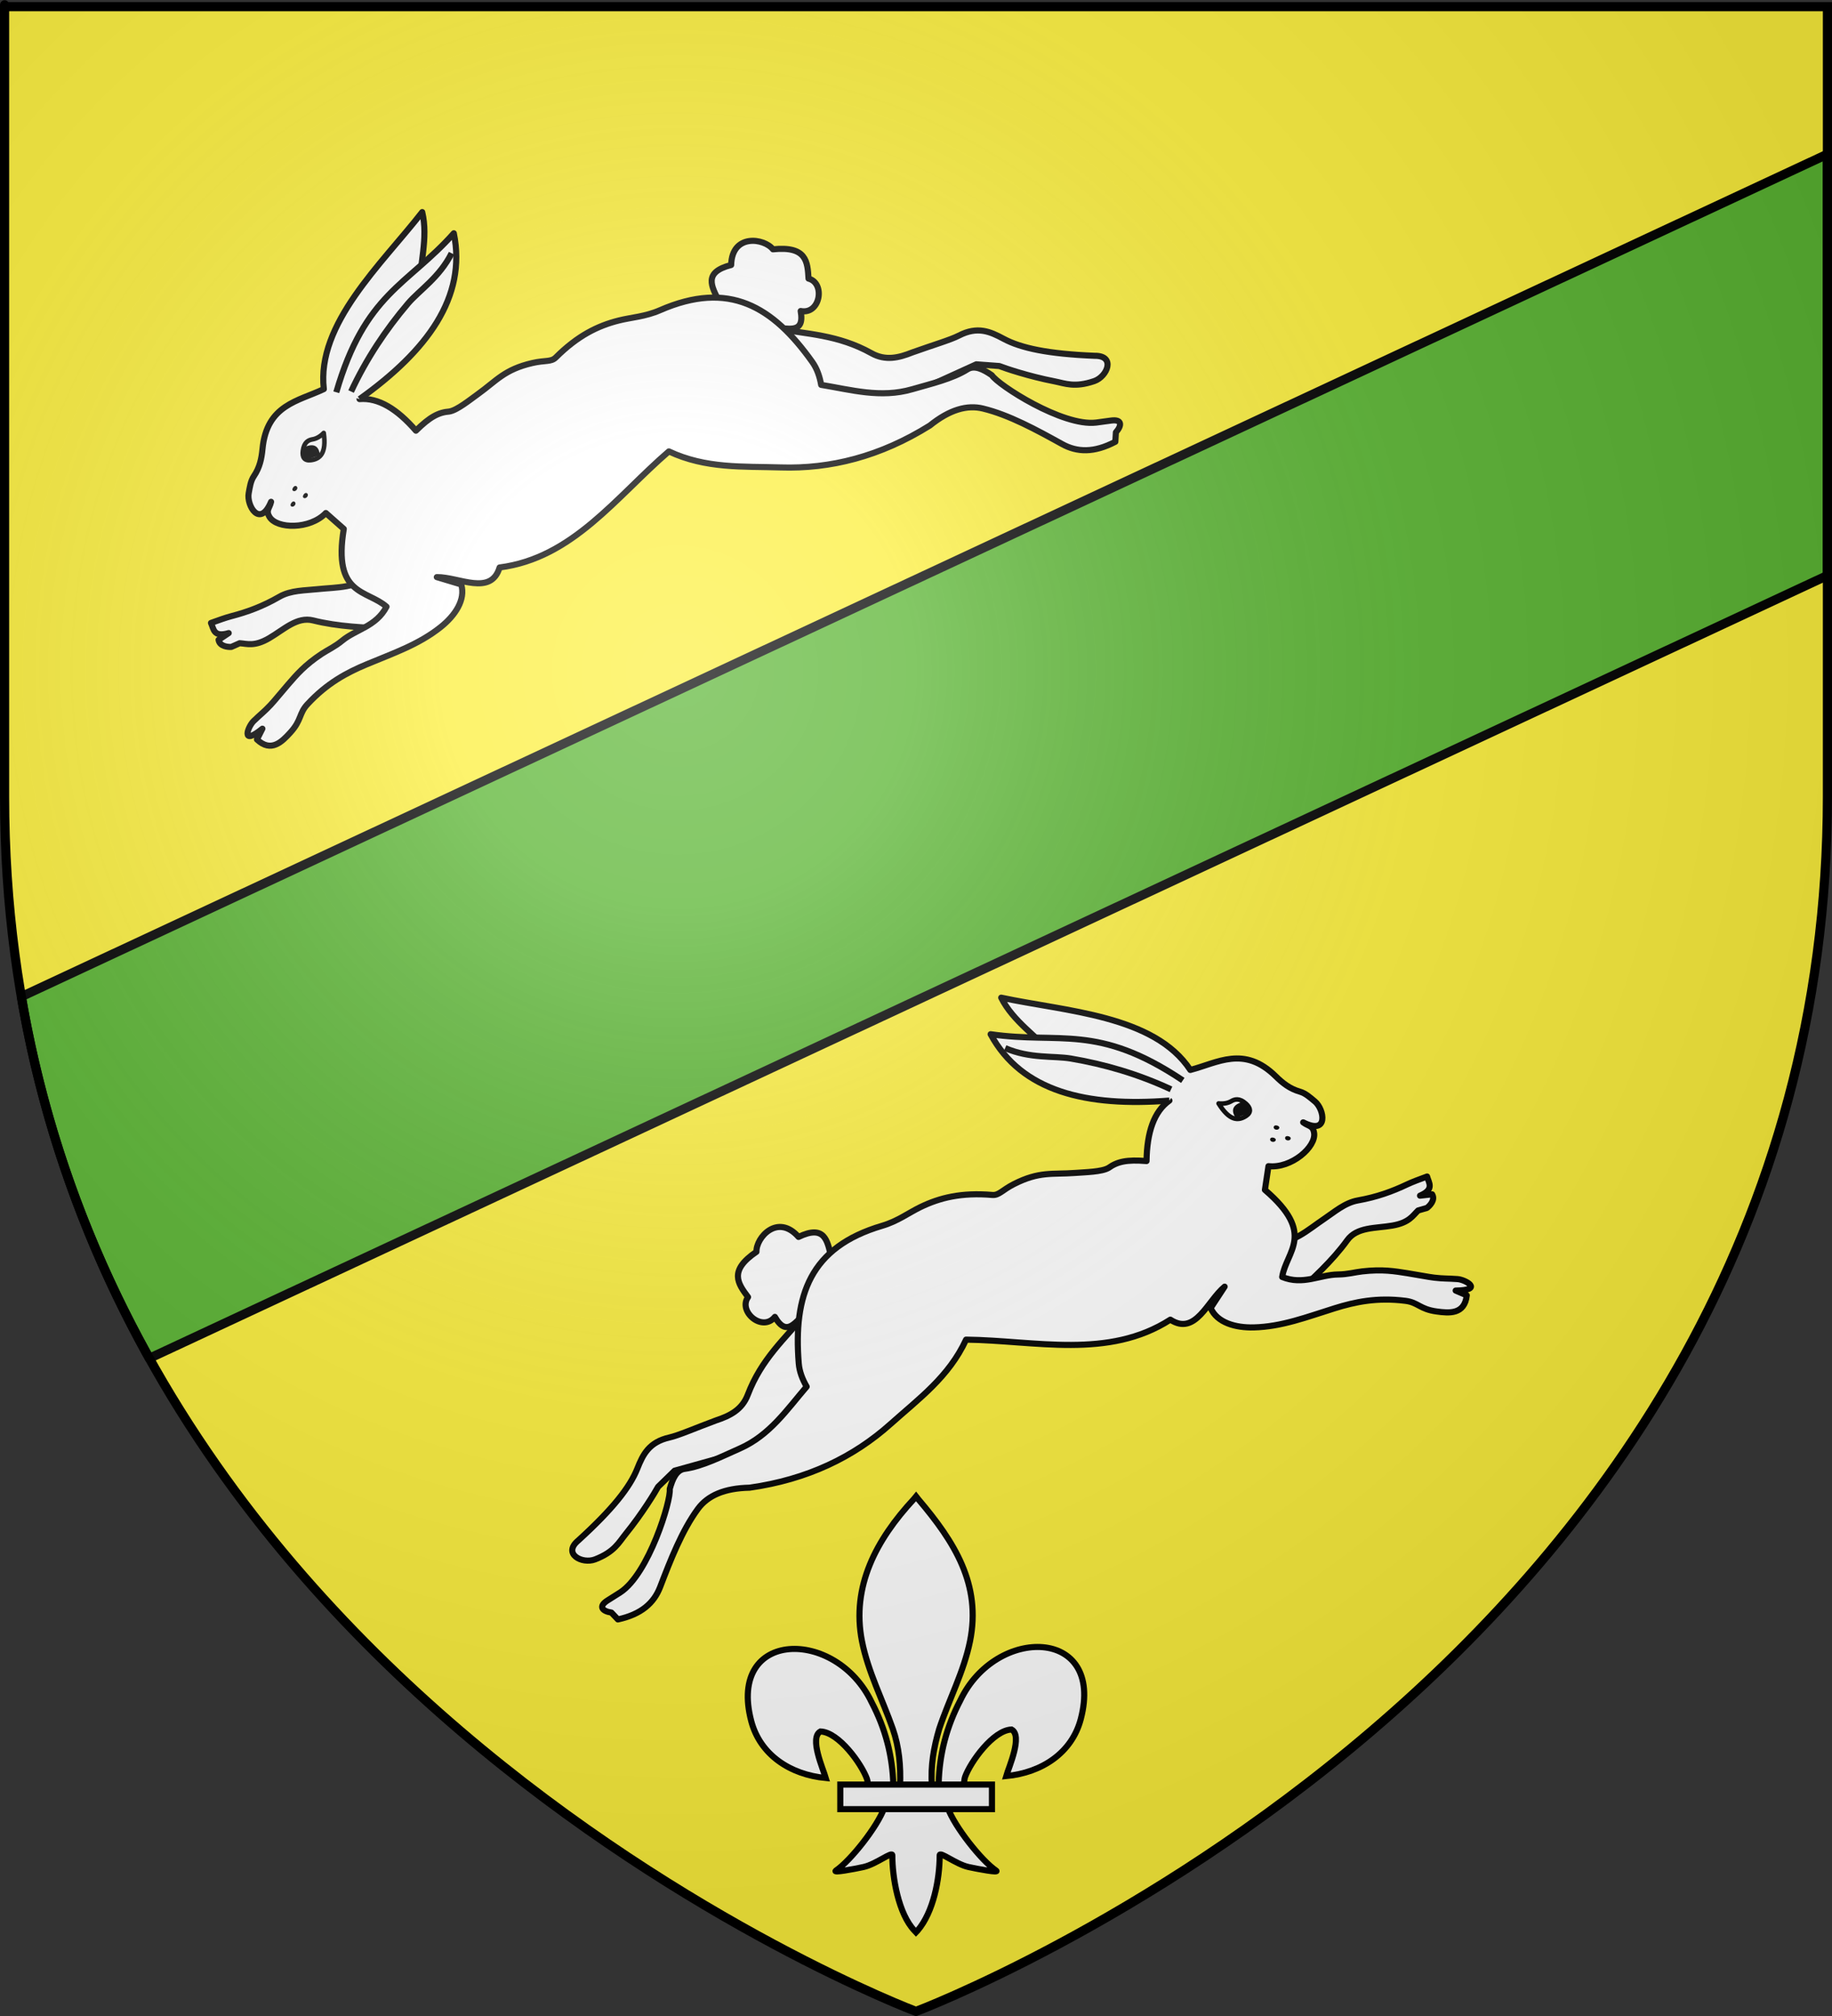
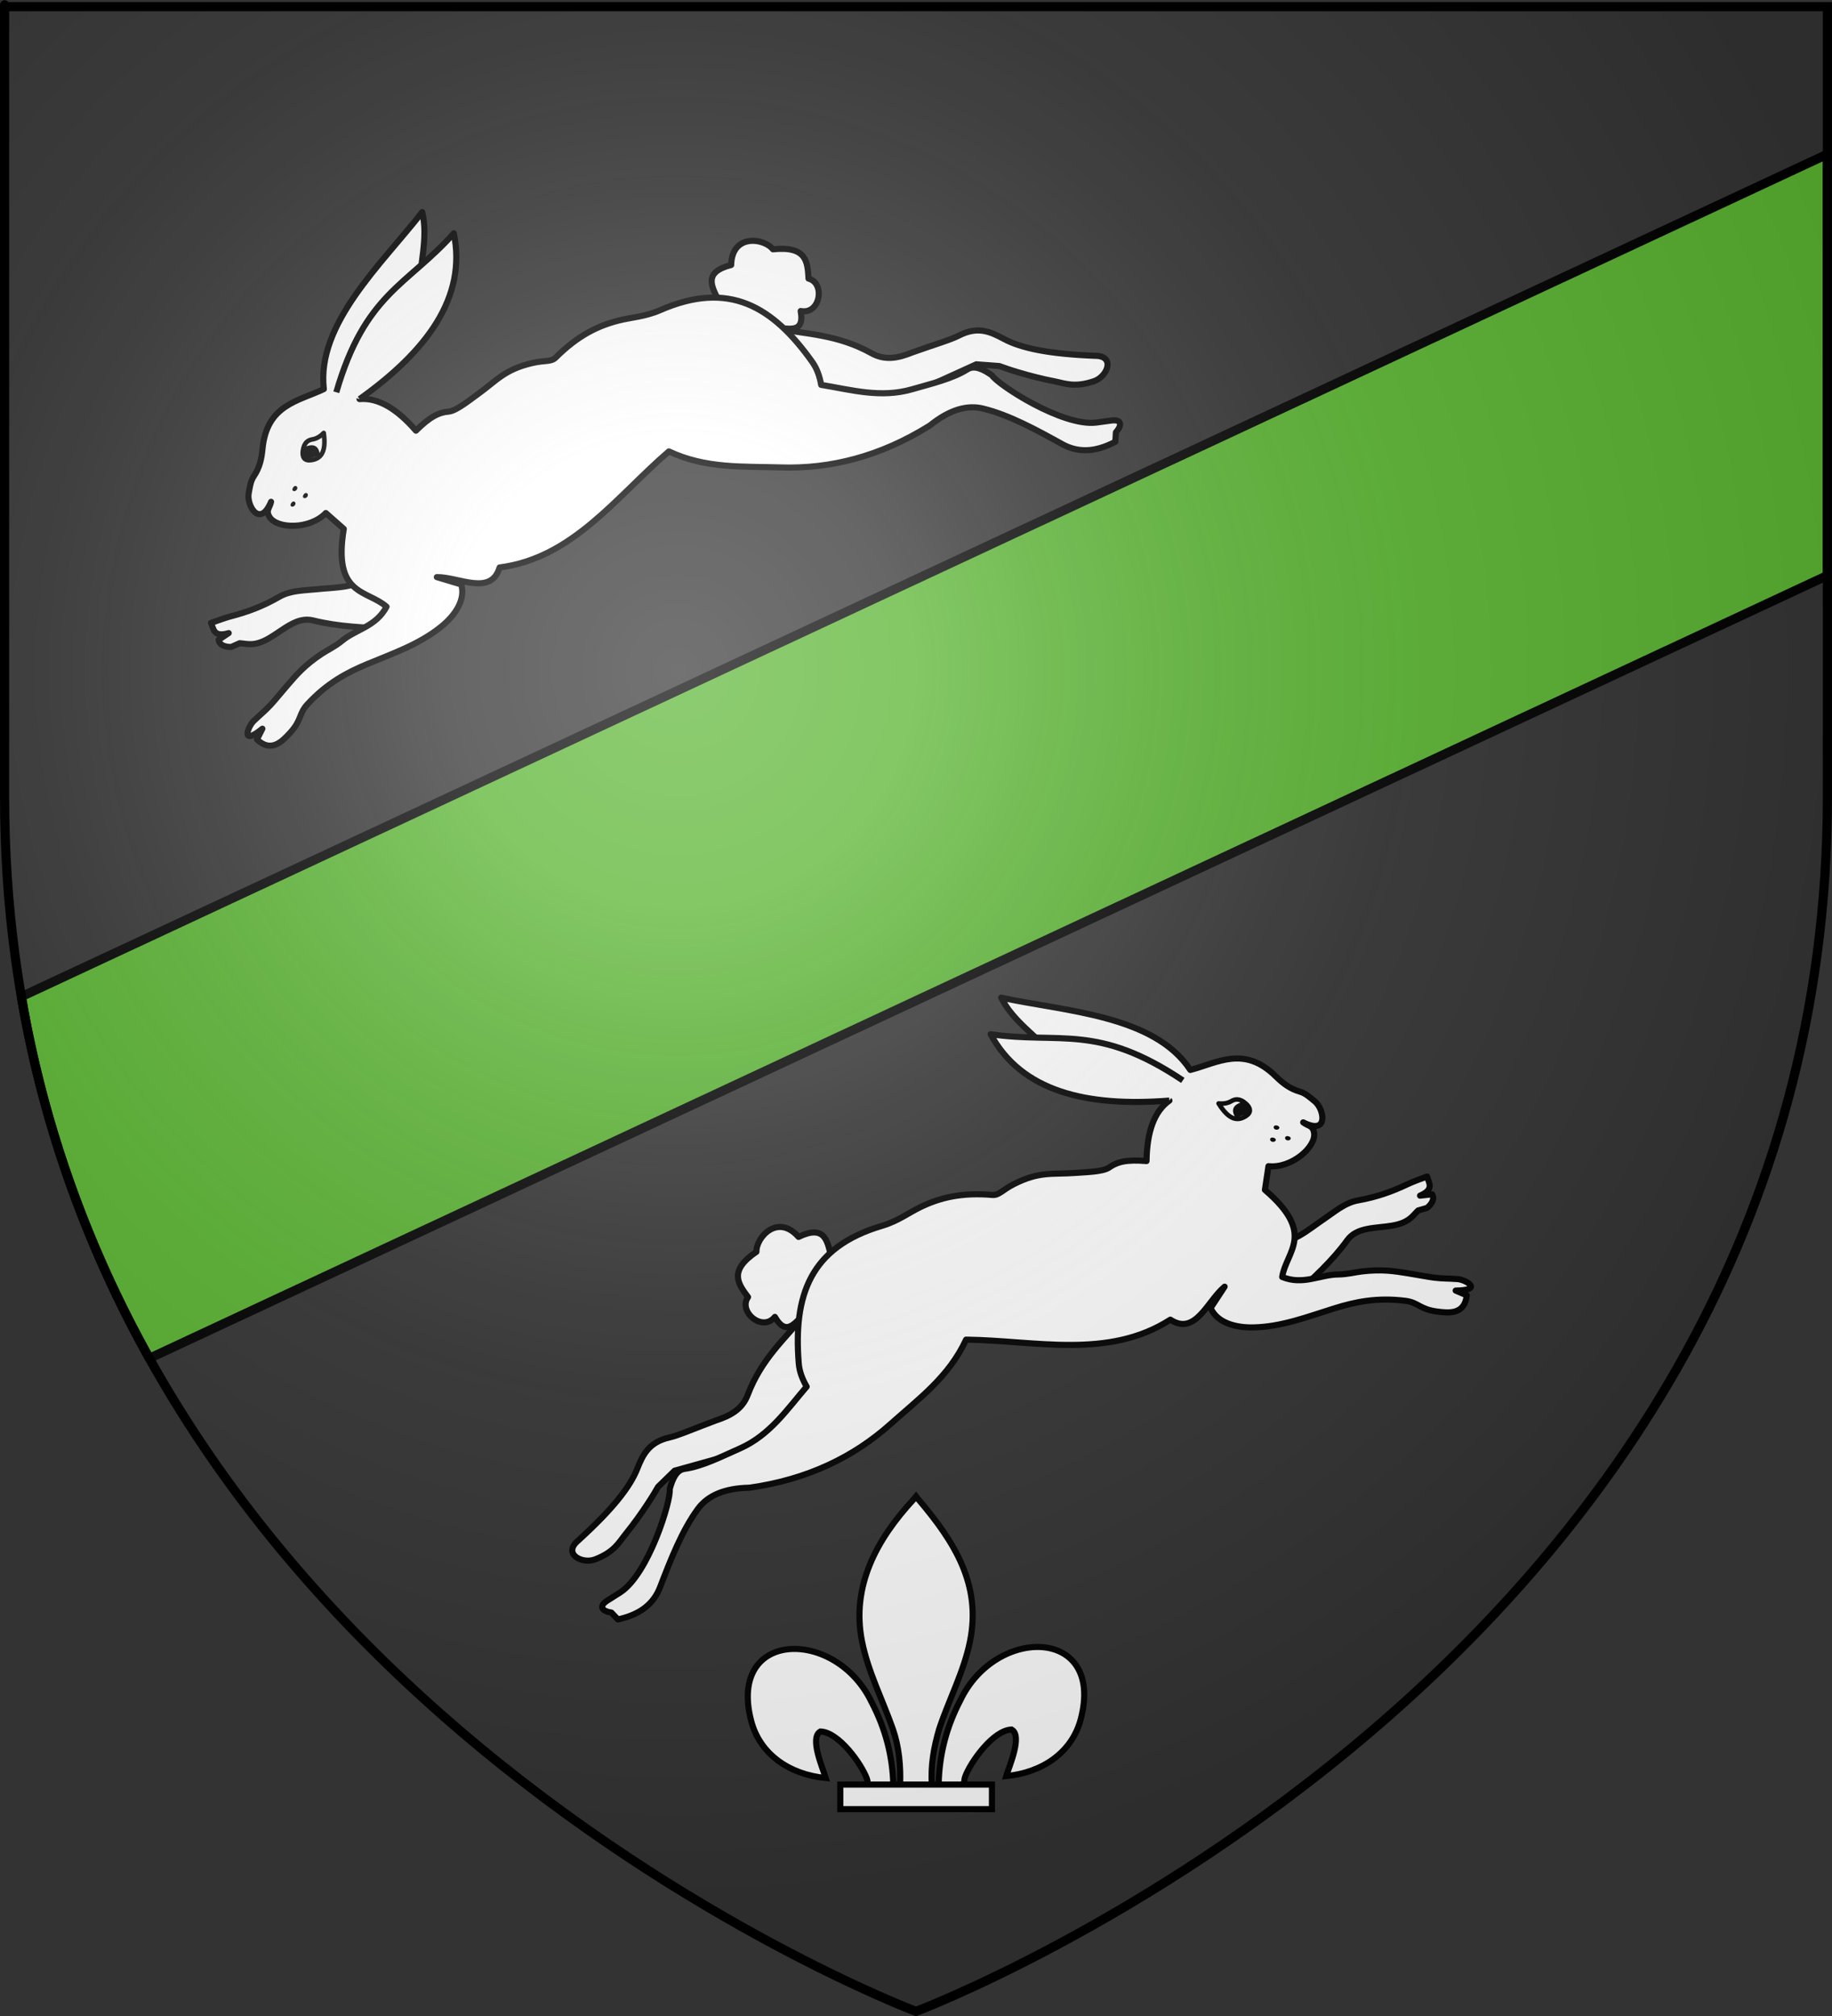
<svg xmlns="http://www.w3.org/2000/svg" xmlns:ns1="http://sodipodi.sourceforge.net/DTD/sodipodi-0.dtd" xmlns:ns2="http://www.inkscape.org/namespaces/inkscape" xmlns:xlink="http://www.w3.org/1999/xlink" height="660" width="600" version="1.0" id="svg2" ns1:version="0.32" ns2:version="0.46" ns1:docname="Blason_ville_fr_Buzon_A(65).svg" ns1:docbase="D:\Mes documents\Renaud-Notre Lapin" ns2:export-filename="/Users/olivier/Desktop/Blason Rouge/Blason_Vide_3D.png" ns2:export-xdpi="144" ns2:export-ydpi="144" ns2:output_extension="org.inkscape.output.svg.inkscape">
  <rect width="100%" height="100%" fill="#333333" stroke="none" />
  <ns1:namedview ns2:window-height="975" ns2:window-width="1280" ns2:pageshadow="2" ns2:pageopacity="0.0" guidetolerance="10.0" gridtolerance="10.0" objecttolerance="10.0" borderopacity="1.0" bordercolor="#666666" pagecolor="#ffffff" id="base" showgrid="false" height="660px" ns2:zoom="1.1590904" ns2:cx="300.00013" ns2:cy="330.00014" ns2:window-x="-4" ns2:window-y="-4" ns2:current-layer="layer4" ns2:object-nodes="true" />
  <desc id="desc4">Flag of Canton of Valais (Wallis)</desc>
  <defs id="defs6">
    <linearGradient id="linearGradient2893">
      <stop style="stop-color:white;stop-opacity:0.314;" offset="0" id="stop2895" />
      <stop id="stop2897" offset="0.19" style="stop-color:white;stop-opacity:0.251;" />
      <stop style="stop-color:#6b6b6b;stop-opacity:0.125;" offset="0.6" id="stop2901" />
      <stop style="stop-color:black;stop-opacity:0.125;" offset="1" id="stop2899" />
    </linearGradient>
    <radialGradient ns2:collect="always" xlink:href="#linearGradient2893" id="radialGradient3163" gradientUnits="userSpaceOnUse" gradientTransform="matrix(1.353,0,0,1.349,-77.629,-85.747)" cx="221.445" cy="226.331" fx="221.445" fy="226.331" r="300" />
    <g id="f">
      <rect width="100" height="60" x="-50" y="-30" style="fill:#28166f" id="rect1964" />
      <g transform="translate(0,-20)" style="fill:#ffffff" id="g1966">
        <path d="M -1.212,27.818 C -1.212,22.175 -2.091,20.471 -4.542,13.98 C -5.709,10.888 -5.024,7.103 -2.858,3.601 C -2.082,2.346 -1.114,1.214 0,0 C 1.114,1.214 2.082,2.346 2.858,3.601 C 5.024,7.103 5.709,10.888 4.542,13.98 C 2.091,20.471 1.212,22.175 1.212,27.818 L -1.212,27.818 z" id="path1968" />
-         <path d="M 2.922,27.672 C 2.922,21.721 5.239,17.829 8.501,16.66 C 9.949,16.141 11.808,16.387 13.519,18.107 C 15.638,20.236 16.255,26.1 10.036,27.228 C 10.694,26.272 10.655,24.147 9.322,23.441 C 8.331,22.916 7.209,23.188 6.646,23.564 C 5.822,24.116 4.917,25.67 4.967,27.672 L 2.922,27.672 z" id="rwi" />
        <path d="M 1.777,30.183 C 1.79,32.191 2.795,33.518 4.516,34.257 C 4.295,34.955 3.257,36.378 1.831,36.281 C 1.55,37.787 1.282,38.632 0,40 C -1.282,38.632 -1.55,37.787 -1.831,36.281 C -3.257,36.378 -4.295,34.955 -4.516,34.257 C -2.795,33.518 -1.79,32.191 -1.777,30.183 L 1.777,30.183 z" id="path1971" />
        <use transform="scale(-1,1)" id="use1973" x="0" y="0" width="800" height="400" xlink:href="#rwi" />
        <rect width="15.846" height="3.218" x="-7.923" y="27.331" id="rect1975" />
      </g>
    </g>
  </defs>
  <g ns2:groupmode="layer" id="layer3" ns2:label="Fond écu" style="display:inline">
-     <path id="path2855" style="fill:#fcef3c;fill-opacity:1;fill-rule:evenodd;stroke:none;stroke-width:1px;stroke-linecap:butt;stroke-linejoin:miter;stroke-opacity:1" d="M 300,658.5 C 300,658.5 598.5,546.18 598.5,260.728 C 598.5,-24.723 598.5,2.176 598.5,2.176 L 1.5,2.176 L 1.5,260.728 C 1.5,546.18 300,658.5 300,658.5 z" ns1:nodetypes="cccccc" />
    <g id="g3799" ns2:label="Meubles" style="display:inline" transform="matrix(-1,0,0,1,1300,-2.8023842e-4)">
      <rect style="opacity:1;fill:#000000;fill-opacity:1;stroke:#313131;stroke-width:3;stroke-miterlimit:4;stroke-dasharray:none;stroke-opacity:1" id="rect18271" width="0" height="0" x="598.5" y="2.176" />
    </g>
    <path style="fill:#5ab532;fill-opacity:1;stroke:#000000;stroke-width:3;stroke-linejoin:round;stroke-miterlimit:4;stroke-dasharray:none;stroke-opacity:1" d="M 598.5 50.469 L 7 326.281 C 14.588 370.617 29.553 409.98 48.906 444.688 L 598.5 188.406 C 598.5 115.172 598.5 51.421 598.5 50.469 z " id="rect5560" />
  </g>
  <g ns2:groupmode="layer" id="layer4" ns2:label="Meubles">
    <g id="g5371">
      <path ns1:nodetypes="cssscccccssccc" id="path5330" d="M 120.233,187.911 C 118.332,192.546 109.739,192.251 103.926,192.887 C 99.842,193.333 95.264,193.201 91.488,195.374 C 86.022,198.52 81.055,200.339 75.733,201.731 C 73.979,202.19 71.526,203.062 69.1,203.943 C 70.028,205.896 69.874,208.76 74.904,207.259 L 71.587,209.471 C 71.916,211.662 74.76,211.857 75.767,211.787 L 78.497,210.576 C 80.896,210.722 83.27,211.787 88.171,208.918 C 93,206.091 97.287,201.794 102.544,203.113 C 110.806,205.188 119.396,205.457 127.972,205.877 L 138.752,197.033 L 120.233,187.911 z" style="opacity:1;fill:#ffffff;fill-opacity:1;stroke:#000000;stroke-width:2;stroke-linejoin:round;stroke-miterlimit:4;stroke-dasharray:none;stroke-opacity:1" />
      <path ns1:nodetypes="cscsscssccccc" id="path5307" d="M 253.344,107.434 C 264.459,109.429 274.461,109.533 285.43,115.646 C 290.011,118.199 294.358,117.159 298.823,115.367 C 305.664,112.922 311.274,111.291 314.065,109.854 C 320.156,106.718 324.28,108.539 328.677,110.903 C 334.396,113.978 343.235,115.857 358.531,116.483 C 365.465,116.404 362.683,123.293 358.361,124.768 C 351.921,126.968 348.843,125.517 345.418,124.853 C 336.874,123.197 329.283,120.606 327.282,119.831 L 319.749,119.273 L 289.057,133.224 L 256.971,132.108 L 253.344,107.434 z" style="opacity:1;fill:#ffffff;fill-opacity:1;stroke:#000000;stroke-width:2;stroke-linejoin:round;stroke-miterlimit:4;stroke-dasharray:none;stroke-opacity:1" />
      <path ns1:nodetypes="ccccccc" id="path5335" d="M 235.357,98.396 C 233.119,93.822 230.191,89.116 239.465,86.756 C 239.71,76.406 250.263,77.943 253.158,81.621 C 264.165,80.476 264.484,85.669 264.798,91.207 C 270.379,92.653 268.659,103.094 262.23,101.819 C 263.702,109.958 257.431,106.993 253.344,107.434 L 235.357,98.396 z" style="opacity:1;fill:#ffffff;fill-opacity:1;stroke:#000000;stroke-width:2;stroke-linejoin:round;stroke-miterlimit:4;stroke-dasharray:none;stroke-opacity:1" />
      <path ns1:nodetypes="ccssscscccsssssccssssccccscsscccccsscssssssccccc" id="path5301" d="M 138.281,69.438 C 125.098,86.386 103.559,106.031 106.062,127.375 C 97.67,131.373 87.359,132.466 85.969,147 C 85.674,150.085 85.083,153.023 83.156,155.875 C 82.061,157.497 81.812,159.495 81.441,161.518 C 80.728,165.399 85.069,173.072 88.781,164.281 C 88.299,166.462 86.963,167.033 88.258,169.213 C 90.625,173.197 101.488,173.417 106.713,167.955 L 112.594,173.156 C 108.97,195.115 120.166,192.999 126.594,198.625 C 123.161,205.154 116.644,205.981 112.062,209.75 C 109.58,211.792 107.411,212.703 105.312,214.094 C 99.788,217.755 97.153,220.871 94.406,224.031 C 92.033,226.761 89.957,229.362 88.594,230.812 C 86.435,233.109 85.438,233.752 83.031,236.094 C 81.18,237.895 78.692,244.481 85.938,238.562 L 84.156,242.094 C 88.782,246.498 92.357,242.836 95.125,239.781 C 98.867,235.652 97.832,233.647 100.688,230.562 C 107.086,223.65 113.571,220.213 120.062,217.5 C 128.83,213.836 137.146,211.028 144.344,205.281 C 149.011,201.555 152.554,196.377 151.062,191.344 L 143.062,188.938 C 150.394,188.876 160.777,195.216 163.625,185.781 C 187.591,182.717 201.824,162.619 219.062,147.781 C 231.198,153.495 243.363,152.639 255.719,153.031 C 271.94,153.546 288.242,149.484 304.531,139.312 C 311.015,134.087 316.731,132.487 321.938,133.75 C 330.479,135.822 339.477,140.742 347.844,145.375 C 352.776,148.106 358.334,148.28 365.281,144.625 L 365.469,141.531 C 367.487,139.258 367.519,137.182 363.844,137.688 L 359,138.344 C 347.933,139.696 326.765,125.939 324.844,122.844 C 321.994,120.886 319.146,119.478 316.875,120.906 C 311.876,124.052 304.92,125.636 298.719,127.438 C 288.414,130.43 278.691,127.595 268.938,126 C 268.459,123.254 267.585,120.682 266.031,118.5 C 253.09,100.323 238.751,91.698 216.156,101.562 C 211.279,103.692 206.854,103.871 202.625,104.938 C 195.795,106.66 189.231,109.858 182.031,117.031 C 180.484,118.573 178.533,117.884 174.375,118.844 C 165.178,120.967 162.67,124.603 156.594,128.969 C 153.866,130.928 149.731,134.283 147.188,134.719 C 143.632,135.006 140.834,136.442 136.219,141 C 130.053,133.87 123.916,130.135 117.75,130.656 L 137.312,95.031 C 137.385,86.867 140.328,77.955 138.281,69.438 z" style="opacity:1;fill:#ffffff;fill-opacity:1;stroke:#000000;stroke-width:2;stroke-linejoin:round;stroke-miterlimit:4;stroke-dasharray:none;stroke-opacity:1" />
      <path ns1:nodetypes="csssc" id="path5303" d="M 106.025,141.734 C 106.981,148.415 104.814,150.318 101.7,150.662 C 99.68,150.885 98.904,149.646 99.189,147.593 C 99.604,144.607 101.131,144.041 102.398,143.826 C 103.512,143.637 104.816,142.994 106.025,141.734 z" style="opacity:1;fill:#ffffff;fill-opacity:1;stroke:#000000;stroke-width:1.5;stroke-linejoin:round;stroke-miterlimit:4;stroke-dasharray:none;stroke-opacity:1" />
      <path ns1:nodetypes="ccccc" id="path5305" d="M 99.468,146.477 C 102.578,145.013 104.442,145.807 104.769,148.988 L 100.445,150.523 L 99.189,149.546 L 99.468,146.477 z" style="opacity:1;fill:#000000;fill-opacity:1;stroke:none;stroke-width:1.5;stroke-linejoin:round;stroke-miterlimit:4;stroke-dasharray:none;stroke-opacity:1" />
      <path ns1:nodetypes="ccc" id="path5337" d="M 110.141,128.417 C 119.57,96.005 133.349,93.513 148.63,76.372 C 152.923,97.313 139.862,114.867 117.75,130.656" style="opacity:1;fill:#ffffff;fill-opacity:1;stroke:#000000;stroke-width:2;stroke-linejoin:round;stroke-miterlimit:4;stroke-dasharray:none;stroke-opacity:1" />
-       <path ns1:nodetypes="csc" id="path5339" d="M 147.904,82.908 C 143.952,90.815 137.312,95.031 133.622,99.368 C 126.334,107.933 119.956,117.509 114.983,128.175" style="opacity:1;fill:#ffffff;fill-opacity:1;stroke:#000000;stroke-width:2;stroke-linejoin:round;stroke-miterlimit:4;stroke-dasharray:none;stroke-opacity:1" />
      <path style="opacity:1;fill:#000000;fill-opacity:1;stroke:none;stroke-width:1.5;stroke-linejoin:round;stroke-miterlimit:4;stroke-dasharray:none;stroke-opacity:1" d="M 96.048,159.521 C 96.78,158.524 97.797,159.423 97.219,160.281 C 96.551,161.273 95.156,160.736 96.048,159.521 z" id="path5341" ns1:nodetypes="css" />
      <use style="opacity:1" height="660" width="600" transform="translate(3.449,2.3)" id="use5343" xlink:href="#path5341" y="0" x="0" />
      <use style="opacity:1" height="660" width="600" transform="translate(-4.055,2.784)" id="use5345" xlink:href="#use5343" y="0" x="0" />
    </g>
    <use x="0" y="0" xlink:href="#g5371" id="use5384" transform="matrix(-0.766,0.643,0.643,0.766,389.181,184.514)" width="600" height="660" />
    <g id="g5576">
      <path d="M 307.425,583.907 C 307.648,574.226 310.042,565.229 314.501,556.702 C 326.176,532.142 361.833,532.729 353.973,562.766 C 351.076,573.835 341.237,580.341 329.548,581.456 C 330.391,578.54 335.032,568.229 331.286,566.212 C 325.296,566.439 317.857,576.791 316.068,581.728 C 315.81,582.437 315.882,583.256 315.594,583.953" style="fill:#ffffff;fill-opacity:1;fill-rule:evenodd;stroke:#000000;stroke-width:2;stroke-linecap:butt;stroke-linejoin:miter;stroke-miterlimit:4;stroke-dasharray:none;stroke-opacity:1;display:inline" id="path1876" ns1:nodetypes="ccscscc" />
      <path d="M 292.575,584.547 C 292.353,574.866 289.958,565.869 285.499,557.342 C 273.825,532.782 238.167,533.369 246.028,563.407 C 248.924,574.475 258.763,580.981 270.452,582.096 C 269.609,579.18 264.968,568.869 268.714,566.852 C 274.705,567.079 282.143,577.431 283.932,582.368 C 284.19,583.077 284.118,583.896 284.406,584.593" style="fill:#ffffff;fill-opacity:1;fill-rule:evenodd;stroke:#000000;stroke-width:2;stroke-linecap:butt;stroke-linejoin:miter;stroke-miterlimit:4;stroke-dasharray:none;stroke-opacity:1" id="path1902" ns1:nodetypes="ccscscc" />
      <path d="M 299.31,490.757 C 287.011,504.015 278.753,519.345 282.313,537.325 C 284.277,547.244 289.038,556.431 292.396,565.987 C 294.495,571.982 295.032,578.245 294.784,584.546 L 305.218,584.546 C 304.719,578.199 305.813,572.047 307.606,565.987 C 310.805,556.371 315.673,547.252 317.689,537.325 C 321.459,518.765 312.61,504.769 300.746,490.816 L 300.021,489.891 L 299.31,490.757 z" style="fill:#ffffff;fill-opacity:1;fill-rule:nonzero;stroke:#000000;stroke-width:2;stroke-linecap:butt;stroke-linejoin:miter;stroke-miterlimit:4;stroke-dasharray:none;stroke-opacity:1" id="path3734" ns1:nodetypes="csccccsccc" />
-       <path d="M 289.579,591.895 C 287.397,598.009 278.502,609.206 273.778,612.398 C 272.553,613.226 279.635,611.921 282.806,611.226 C 286.965,610.314 292.371,605.883 292.245,607.447 C 292.233,614.609 294.246,626.56 299.496,632.051 L 299.993,632.581 L 300.506,632.051 C 305.753,625.931 307.731,615.17 307.757,607.447 C 307.631,605.883 313.037,610.314 317.196,611.226 C 320.367,611.921 327.449,613.226 326.224,612.398 C 321.5,609.206 312.61,598.009 310.428,591.895 L 289.579,591.895 z" style="fill:#ffffff;fill-opacity:1;fill-rule:evenodd;stroke:#000000;stroke-width:2;stroke-linecap:butt;stroke-linejoin:miter;stroke-miterlimit:4;stroke-dasharray:none;stroke-opacity:1" id="path6395" ns1:nodetypes="cssscccssscc" />
      <rect width="49.67" height="8.047" x="275.205" y="584.235" style="fill:#ffffff;fill-opacity:1;stroke:#000000;stroke-width:2;stroke-miterlimit:4;stroke-dasharray:none;stroke-opacity:1" id="rect4623" />
    </g>
  </g>
  <g ns2:groupmode="layer" id="layer2" ns2:label="Reflet final" ns1:insensitive="true">
    <path ns1:nodetypes="cccccc" d="M 300,658.5 C 300,658.5 598.5,546.18 598.5,260.728 C 598.5,-24.723 598.5,2.176 598.5,2.176 L 1.5,2.176 L 1.5,260.728 C 1.5,546.18 300,658.5 300,658.5 z " style="opacity:1;fill:url(#radialGradient3163);fill-opacity:1;fill-rule:evenodd;stroke:none;stroke-width:1px;stroke-linecap:butt;stroke-linejoin:miter;stroke-opacity:1" id="path2875" ns2:export-xdpi="144" ns2:export-ydpi="144" />
  </g>
  <g ns2:groupmode="layer" id="layer1" ns2:label="Contour final" ns1:insensitive="true">
    <path ns1:nodetypes="cccccc" d="M 300,658.5 C 300,658.5 1.5,546.18 1.5,260.728 C 1.5,-24.723 1.5,2.176 1.5,2.176 L 598.5,2.176 L 598.5,260.728 C 598.5,546.18 300,658.5 300,658.5 z " style="opacity:1;fill:none;fill-opacity:1;fill-rule:evenodd;stroke:#000000;stroke-width:3;stroke-linecap:butt;stroke-linejoin:miter;stroke-miterlimit:4;stroke-dasharray:none;stroke-opacity:1" id="path1411" ns2:export-xdpi="144" ns2:export-ydpi="144" />
  </g>
</svg>